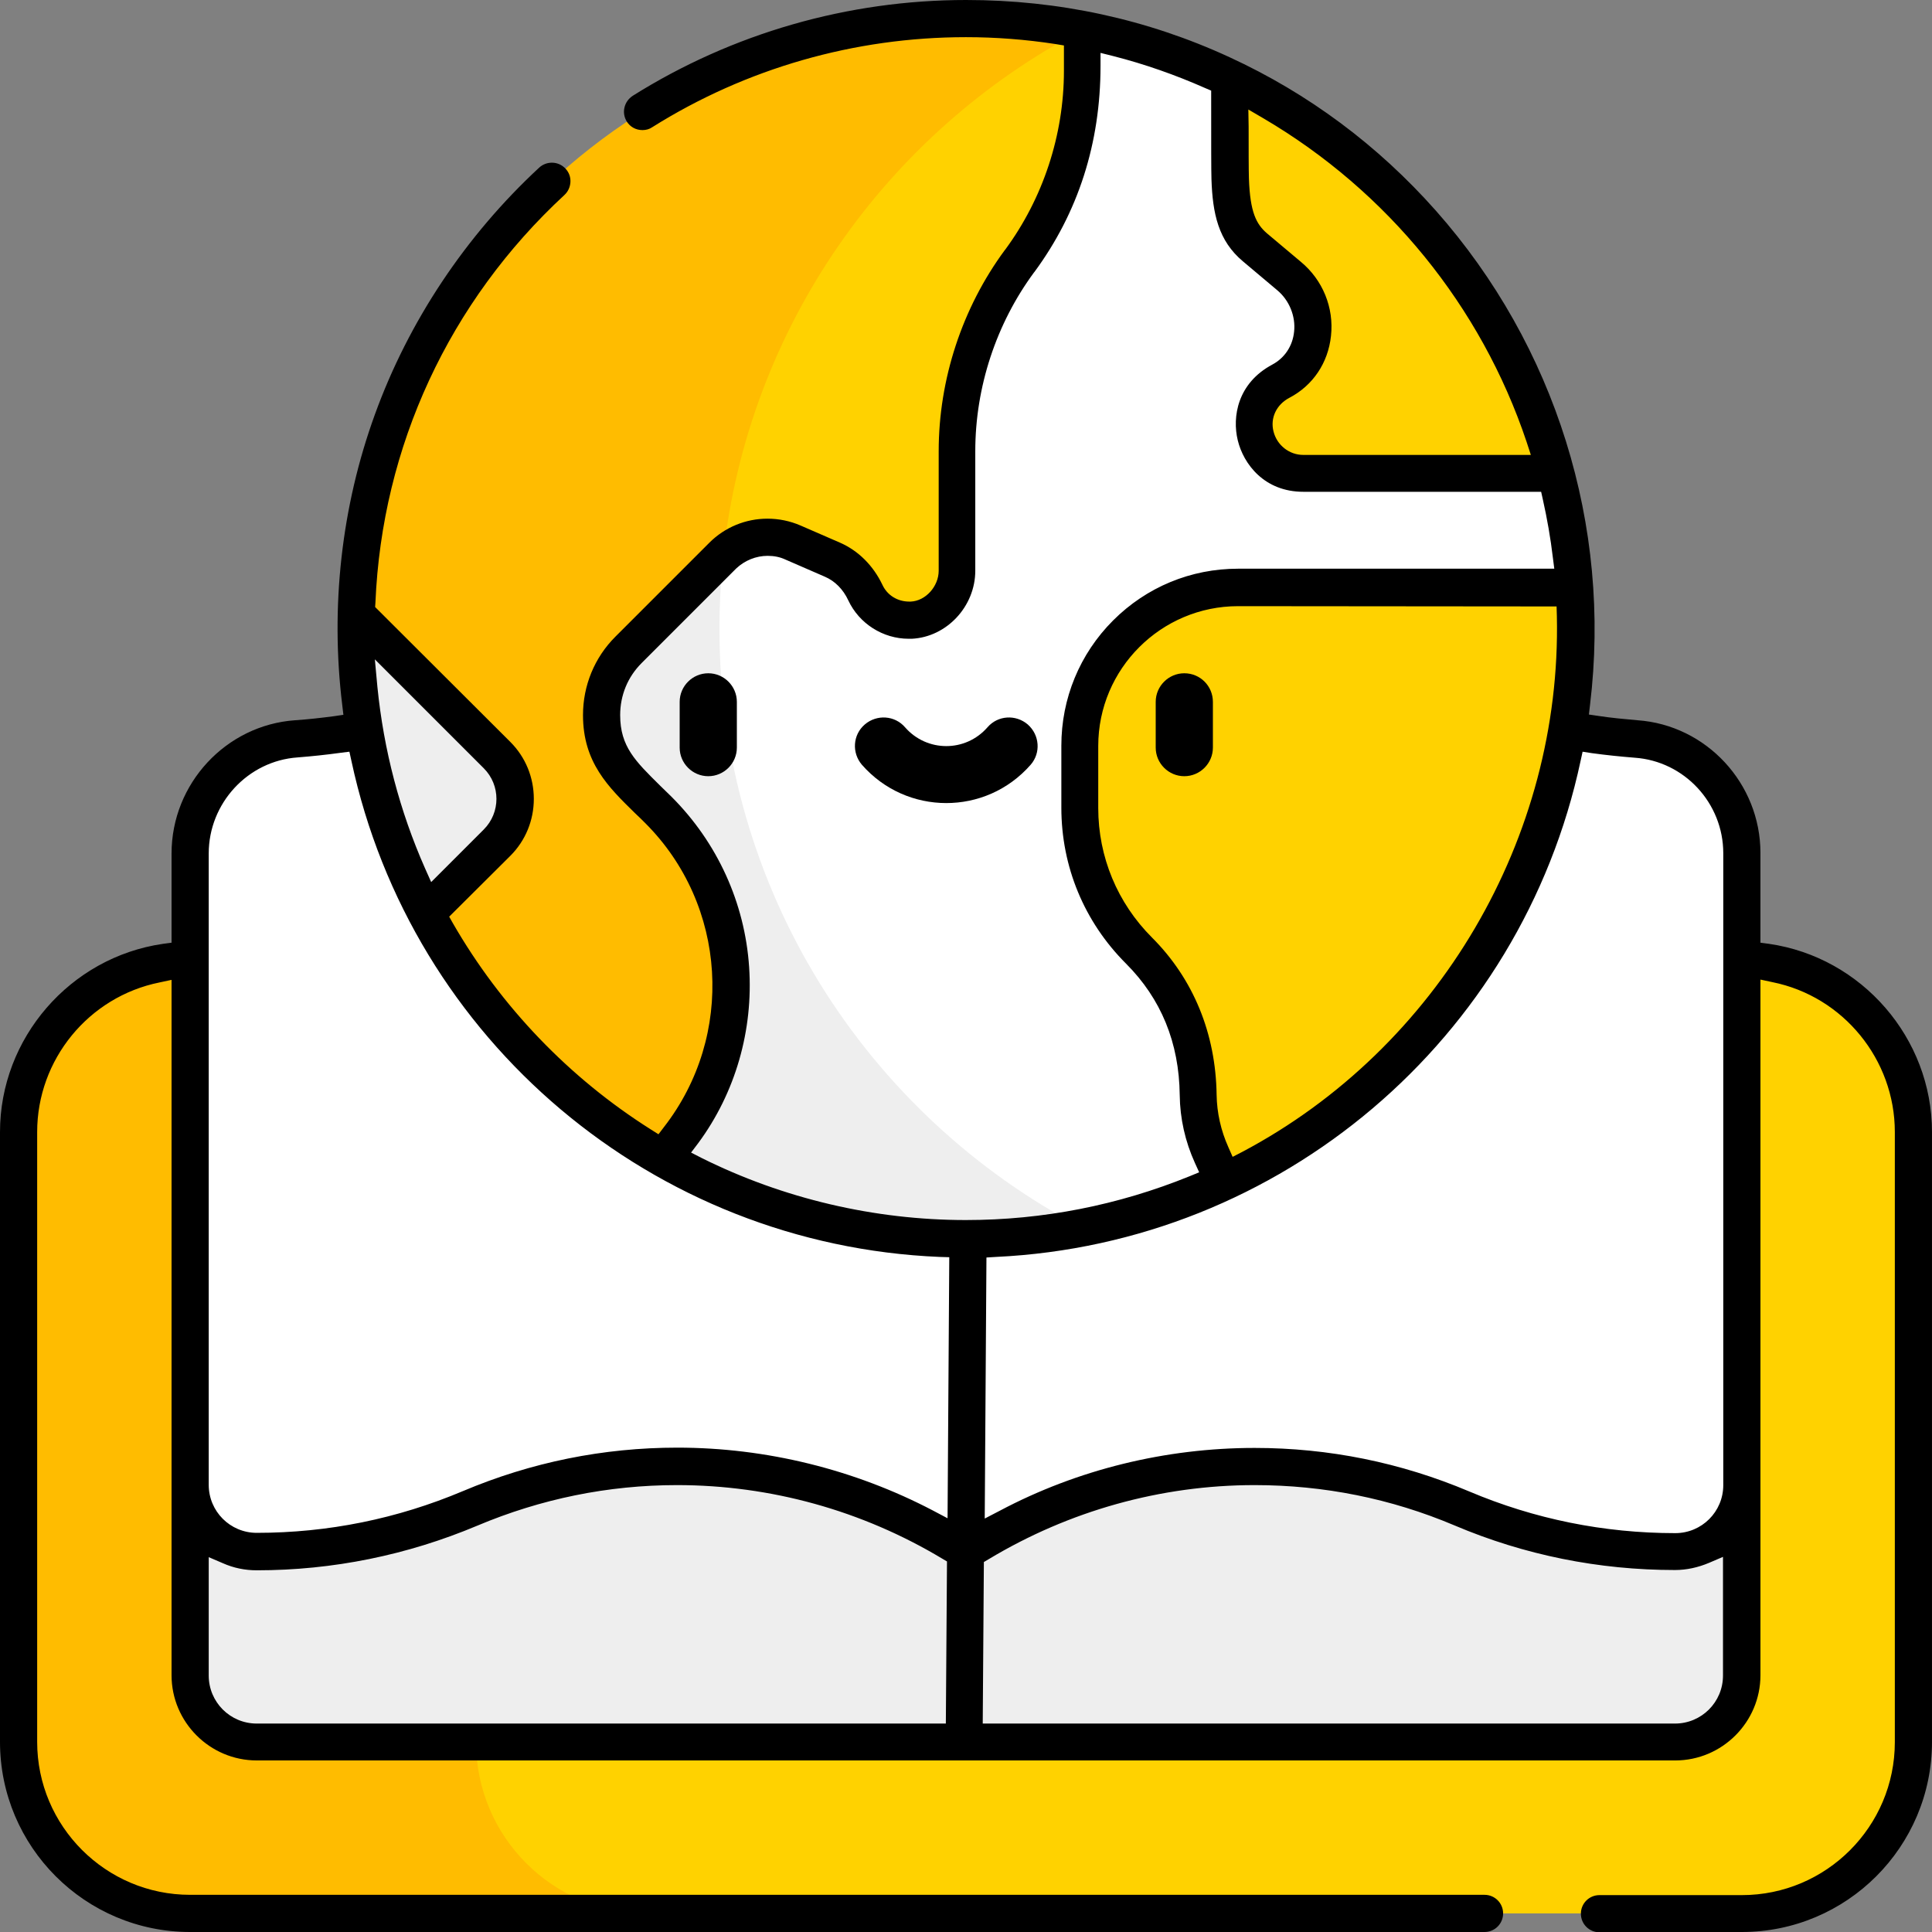
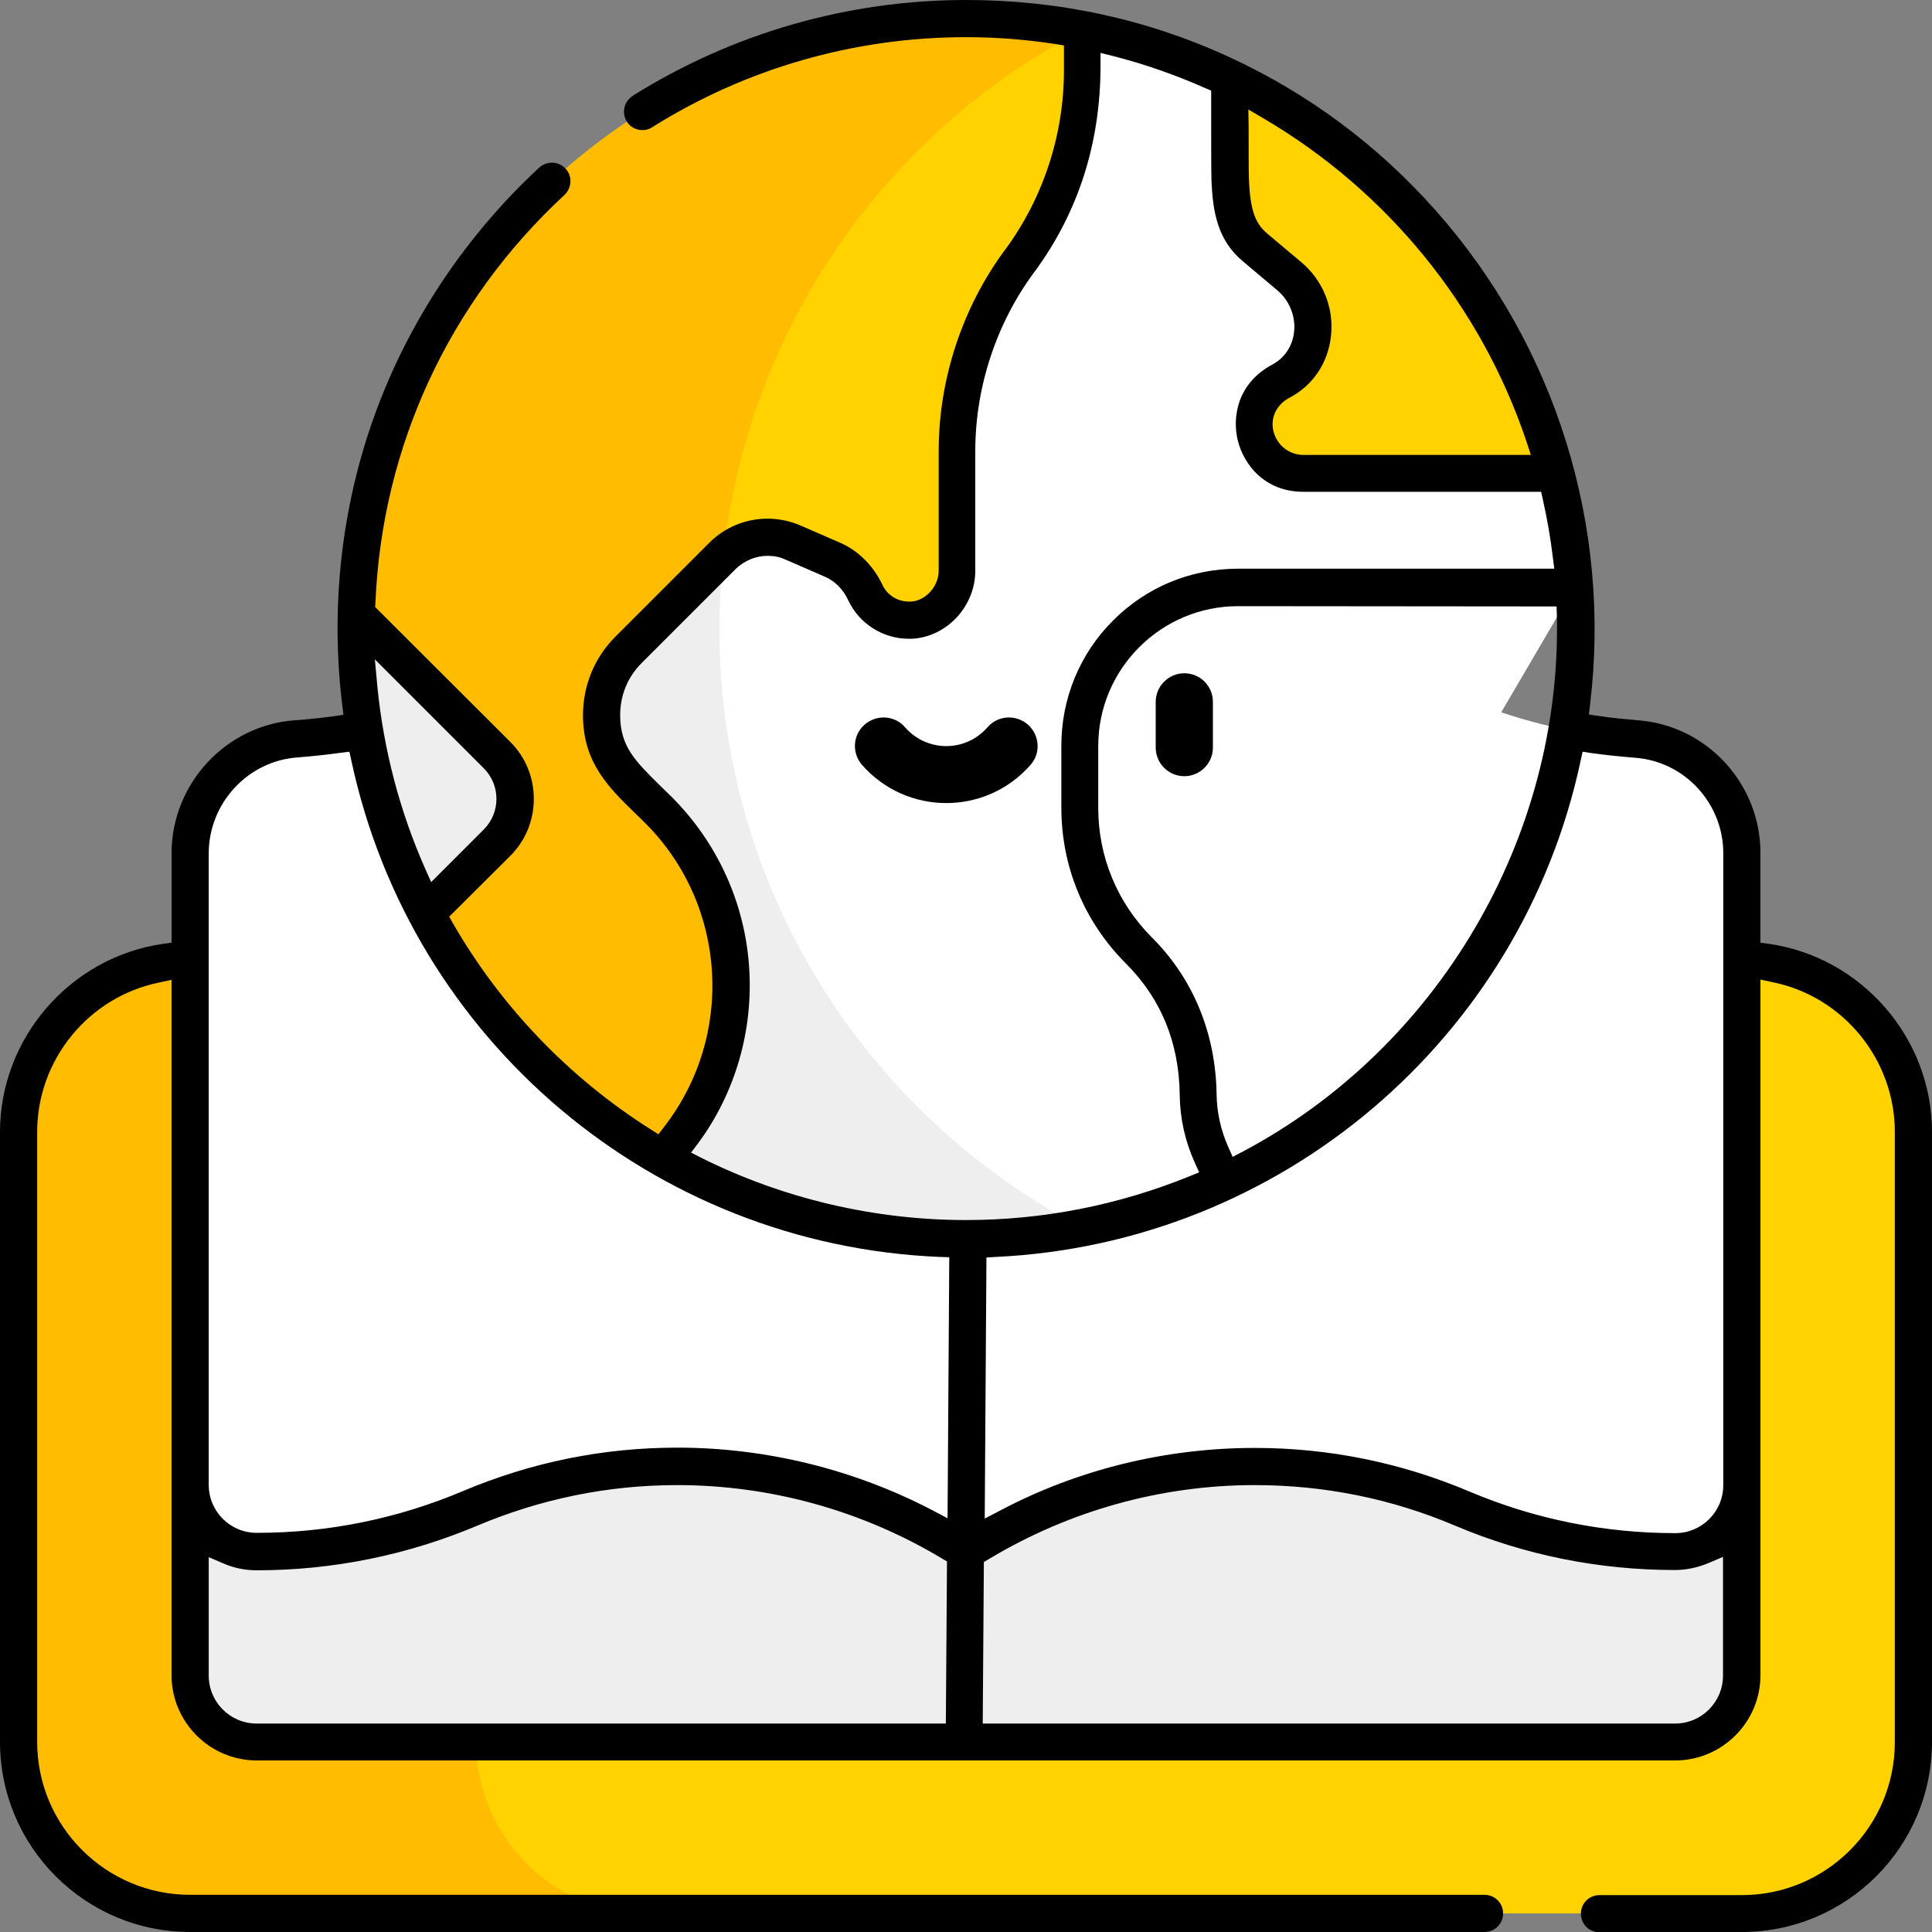
<svg xmlns="http://www.w3.org/2000/svg" id="_레이어_2" viewBox="0 0 675.7 675.8">
  <rect x="0" y="0" width="675.7" height="675.8" fill="#808080" stroke="none" />
  <defs>
    <style>.cls-1{fill:#fff;}.cls-2{fill:#ffbc00;}.cls-3{fill:#eee;}.cls-4{fill:#ffd200;}</style>
  </defs>
  <g id="svg15729">
    <g id="g15745">
      <path id="path15747" class="cls-4" d="m609.2,335.9H66.5v333.3h542.7c33.1,0,60-26.9,60-60v-213.3c0-33.1-26.9-60-60-60" />
    </g>
    <g id="g15749">
      <path id="path15751" class="cls-2" d="m166.5,609.3v-213.4c0-33.1,26.9-60,60-60H66.5c-33.1,0-60,26.9-60,60v213.3c0,33.1,26.9,60,60,60h160c-33.1.1-60-26.8-60-59.9" />
    </g>
    <g id="g15753">
      <path id="path15755" class="cls-3" d="m66.5,505.84v80.1c0,12.9,10.4,23.3,23.3,23.3h496.1c12.9,0,23.3-10.4,23.3-23.3v-80.1H66.5Z" />
    </g>
    <g id="g15757">
      <path id="path15759" class="cls-1" d="m337.8,259c-51.3-33.1-116.2-39.2-173.4-15.1h0c-4.4,1.8-8.6,3.5-12.8,4.9-17.7,6.1-33.6,8.6-48,9.6-21,1.5-37.1,19.1-37.1,40.1v220.8c0,12.9,10.4,23.3,23.3,23.3,25.6,0,51-5.1,74.6-15.1,56.5-23.8,121.5-18.4,173.4,15.1l66.7-111.5-66.7-172.1Z" />
    </g>
    <g id="g15761">
      <path id="path15763" class="cls-1" d="m511.29,243.91h0c-56.8-23.9-121.7-18.3-173.5,15.1h0v283.6h0c51.8-33.4,116.7-39,173.4-15.1,23.6,10,49,15.1,74.6,15.1h0c12.9,0,23.3-10.4,23.3-23.3v-221c0-20.9-16.1-38.4-37-39.9-17.6-1.2-37.8-4.8-60.8-14.5" />
    </g>
    <g id="g15765">
      <path id="path15767" class="cls-1" d="m550.63,205.45c-1.1-16.8-4.2-33-9-48.4L415.03,21.05c-11.7-4.5-23.8-8.1-36.4-10.5h-.1l-184.4,67.5v270.8l184.4,80.6c16.2-3,33.8-8.7,50.5-16.5l121.6-207.5h0" />
    </g>
    <g id="g15769">
      <path id="path15771" class="cls-3" d="m251.62,219.9c0-8.7.5-17.3,1.4-25.8l-128.4,20.7c-.9,36.7,7.6,72.4,24.5,104.5h0l82.4,85.5c31.3,18.1,67.6,28.5,106.3,28.5,13.9,0,27.5-1.3,40.6-3.9-75.4-39.5-126.8-118.5-126.8-209.5" />
    </g>
    <g id="g15773">
      <path id="path15775" class="cls-4" d="m378.56,10.47h-.1l-125.5,46v137.7c6.5-6.3,16.1-8,24.4-4.4l13.8,6c5.1,2.3,9.1,6.4,11.5,11.5,2.8,5.9,9,10,16.1,9.6,8.8-.4,16-8.5,16-17.3v-41.8c0-23.9,7.7-47.2,21.9-66.5h0c14.2-19.2,21.9-42.5,21.9-66.5v-14.3Z" />
    </g>
    <g id="g15777">
-       <path id="path15779" class="cls-4" d="m550.64,205.45h-117.6c-30.6,0-55.4,24.8-55.4,55.4v21.7c0,18.7,7.4,36.7,20.7,49.9,12.9,12.8,20.5,29.9,20.7,50.5.1,11.2,3.8,21.5,9.9,29.9,72.2-34.1,122.2-107.7,122.2-192.9,0-4.9-.1-9.7-.5-14.5" />
-     </g>
+       </g>
    <g id="g15781">
      <path id="path15783" class="cls-2" d="m230.35,283.21c-10.6-10.5-19.9-17.5-19.9-33.2,0-8.5,3.4-16.7,9.4-22.8l31.9-31.9.9-.9c.1-.1.2-.1.2-.2h.1c8.7-80,57.3-148,125.5-183.7-13.2-2.5-26.7-3.9-40.6-3.9h-3.1c-114.7,1.6-207.5,93.8-210.2,208.2l49.3,49.3c8.4,8.4,8.4,22.1,0,30.5l-24.7,24.7c18.8,35.7,47.5,65.4,82.4,85.5,32.6-33.9,32.3-88-1.2-121.6" />
    </g>
    <g id="g15785">
      <path id="path15787" class="cls-4" d="m438.97,86.5l12,10c7.5,6.2,10.3,16.4,7,25.6-1.8,5-5.4,8.8-9.8,11.2-5.7,3-9.4,8.6-9.4,15h0c0,9.5,7.7,17.2,17.2,17.2h88.2c-16-60.7-58-110.9-113.9-137.8,0,12.8,0,30.7.1,34.8.4,12.5,2.8,19.1,8.6,24" />
    </g>
    <g id="g15793">
-       <path id="path15795" d="m247.71,235.47c-5.5,0-10,4.5-10,10v16c0,5.5,4.5,10,10,10s10-4.5,10-10v-16c0-5.5-4.5-10-10-10" />
-     </g>
+       </g>
    <g id="g15797">
      <path id="path15799" d="m414.2,235.47c-5.5,0-10,4.5-10,10v16c0,5.5,4.5,10,10,10s10-4.5,10-10v-16c0-5.5-4.4-10-10-10" />
    </g>
    <g id="g15801">
      <path id="path15803" d="m359.45,253.38c-4.2-3.6-10.5-3.2-14.1,1-7.7,8.8-21.2,8.7-28.8,0-3.6-4.2-9.9-4.6-14.1-1-4.2,3.6-4.6,9.9-1,14.1,15.6,17.8,43.3,17.9,59,0,3.6-4.1,3.2-10.4-1-14.1" />
    </g>
    <path d="m559.4,675.8c-3.6,0-6.5-2.9-6.5-6.5s2.9-6.5,6.5-6.5h49.8c29.5,0,53.5-24,53.5-53.5v-213.4c0-25.3-18-47.4-42.8-52.4l-4.2-.9v243.3c0,16.4-13.4,29.8-29.8,29.8H89.8c-16.4,0-29.8-13.4-29.8-29.8v-243.2l-4.2.9c-24.8,5-42.8,27-42.8,52.3v213.3c0,29.5,24,53.5,53.5,53.5h452.7c3.6,0,6.5,2.9,6.5,6.5s-2.9,6.5-6.5,6.5H66.5c-36.7,0-66.5-29.8-66.5-66.5v-213.3c0-32.8,24.5-61.1,57-65.8l3-.4v-31.2c0-24.4,19-44.9,43.2-46.6,4.5-.3,8.9-.8,13.5-1.4l3.4-.5-.4-3.4c-4.2-34.3-.3-69.4,11.4-101.6,11.8-32.6,31.7-62.5,57.5-86.4,1.2-1.1,2.8-1.7,4.4-1.7,1.8,0,3.5.7,4.8,2.1,1.2,1.3,1.8,2.9,1.7,4.7-.1,1.7-.8,3.3-2.1,4.5-40.3,37.3-63.8,87.9-66.1,142.6l-.1,1.5,47.3,47.2c5.3,5.3,8.2,12.4,8.2,19.9s-2.9,14.6-8.2,19.9l-21.4,21.3,1.3,2.3c16.8,29.2,40.7,54.1,69.2,72.1l2.7,1.7,1.9-2.5c24.9-32,22.1-77.7-6.5-106.3-1.1-1.1-2.3-2.3-3.5-3.4-9.4-9.2-18.3-17.8-18.3-34.4,0-10.3,4-20.1,11.3-27.4l32.9-32.9c5.4-5.4,12.7-8.4,20.3-8.4,4,0,7.9.8,11.6,2.4l13.8,6c6.4,2.8,11.6,8,14.8,14.7,1.7,3.7,5.3,5.9,9.4,5.9h.5c5.2-.2,9.8-5.3,9.8-10.8v-41.8c0-25.1,8.2-50.1,23.1-70.3l.1-.1c13.3-18,20.6-40.2,20.6-62.6v-8.9l-3-.5c-10.4-1.6-20.9-2.4-31.3-2.4-38.9,0-76.9,10.9-109.7,31.5-1,.7-2.2,1-3.4,1-2.3,0-4.3-1.1-5.5-3-.9-1.5-1.2-3.2-.8-4.9s1.4-3.1,2.9-4.1C256.2,11.6,296.6,0,337.9,0c32.3,0,63.3,6.7,92.1,20,27.6,12.7,51.9,30.8,72.2,53.7,41.8,47.2,61.5,110.2,53.9,172.8l-.4,3.4,3.4.5c4.6.7,9.1,1.1,13.6,1.5,24.1,1.7,43,22.1,43,46.4v31.4l3,.4c32.5,4.7,57,33,57,65.8v213.3c0,36.7-29.8,66.5-66.5,66.5h-49.8v.1Zm-120.6-156.4c-32.8,0-64.9,9-93,25.9l-1.7,1-.4,56.5h242.1c9.3,0,16.8-7.5,16.8-16.8v-41.5l-4.9,2.1c-3.8,1.6-7.8,2.5-11.9,2.5-26.6,0-52.6-5.2-77.1-15.6-22.2-9.4-45.7-14.1-69.9-14.1Zm-365.8,66.6c0,9.3,7.5,16.8,16.8,16.8h241l.4-56.7-1.7-1c-28-16.8-60-25.7-92.7-25.7-24.1,0-47.6,4.8-69.9,14.2-24.5,10.3-50.5,15.6-77.1,15.6-4.1,0-8.1-.8-11.9-2.5l-4.9-2.1v41.4h0Zm365.8-79.6c25.9,0,51.1,5.1,75,15.2,22.9,9.7,47.2,14.6,72.1,14.6,9.3,0,16.8-7.5,16.8-16.8v-221c0-17.5-13.6-32.2-31-33.4-5-.4-9.9-.9-15-1.6l-3.2-.5-.7,3.2c-20.8,97.4-104.9,168.8-204.5,173.5l-3.3.2-.6,91.3,5.2-2.7c27.3-14.5,58.2-22,89.2-22ZM119,263.3c-5.1.7-9.9,1.2-14.9,1.6-17.4,1.2-31.1,16-31.1,33.6v220.8c0,9.3,7.5,16.8,16.8,16.8,24.9,0,49.1-4.9,72.1-14.6,23.9-10.1,49.1-15.2,75-15.2,31,0,61.9,7.6,89.4,22l5.1,2.7.6-91.3-3.4-.1c-100.1-4.2-184.7-75.6-205.7-173.5l-.7-3.2-3.2.4Zm149.5-68.9c-4.1,0-8,1.6-11,4.4-.5.5-17.9,17.9-32.4,32.4l-.7.7c-4.9,4.9-7.5,11.3-7.5,18.2,0,11,5.3,16.1,14,24.7,1.2,1.2,2.6,2.5,4,3.9,16,16,25.6,37.1,27.1,59.5,1.5,22.1-4.8,44-17.8,61.6l-2.5,3.3,3.7,1.9c28.5,14.2,60.4,21.7,92.4,21.7,27,0,53.3-5.2,78.2-15.3l3.4-1.4-1.5-3.3c-3.4-7.5-5.2-15.5-5.3-23.7-.2-18.3-6.5-33.7-18.8-46-14.6-14.6-22.6-33.9-22.6-54.5v-21.7c0-16.5,6.4-32.1,18.1-43.8s27.2-18.1,43.7-18.1h110.6l-.5-3.9c-.8-6.8-2-13.6-3.5-20.3l-.6-2.7h-83.2c-13.6,0-20.9-9.7-22.9-18-2-8.2-.1-20,12.1-26.5,4.3-2.3,7.1-6.5,7.6-11.5.6-5.4-1.7-11-5.9-14.5l-12-10.1c-8.6-7.2-10.6-16.7-11-28.7-.1-2.9-.1-12.5-.1-28.7v-2.3l-2.1-.9c-10.4-4.6-21.2-8.4-32.2-11.2l-4.4-1.1v4.5c0,27.1-7.8,51.3-23.1,72.1l-.1.1c-13.3,18-20.6,40.2-20.6,62.6v41.8c0,12.5-10,23.2-22.2,23.8h-1.1c-9,0-17.3-5.3-21.1-13.4-1.8-3.9-4.7-6.8-8.2-8.3l-13.8-6c-1.9-.9-4-1.3-6.2-1.3Zm164.5,17.6c-26.9,0-48.9,21.9-48.9,48.9v21.7c0,17.1,6.7,33.2,18.8,45.3,14.5,14.5,22.3,33.6,22.6,55,.1,6.3,1.5,12.5,4.1,18.3l1.5,3.4,3.3-1.7c68.6-36.3,111.8-109.9,110.1-187.4l-.1-3.4-111.4-.1Zm-301,28.3c2.2,22,7.8,43.4,16.7,63.5l2.1,4.7,18.4-18.4c5.9-5.9,5.9-15.5,0-21.4l-38.1-38.1.9,9.7ZM436.7,44.4c0,6.7,0,15.3.1,18,.4,11.9,2.6,16,6.3,19.2l11.9,10c7.6,6.3,11.6,16,10.5,25.9-1,9.4-6.3,17.3-14.5,21.6-4.6,2.4-6.8,7.1-5.6,11.8,1.2,4.8,5.5,8.2,10.4,8.2h79.6l-1.5-4.6c-15.9-47.4-48.6-87.6-92-113.1l-5.3-3.1.1,6.1Z" />
  </g>
</svg>